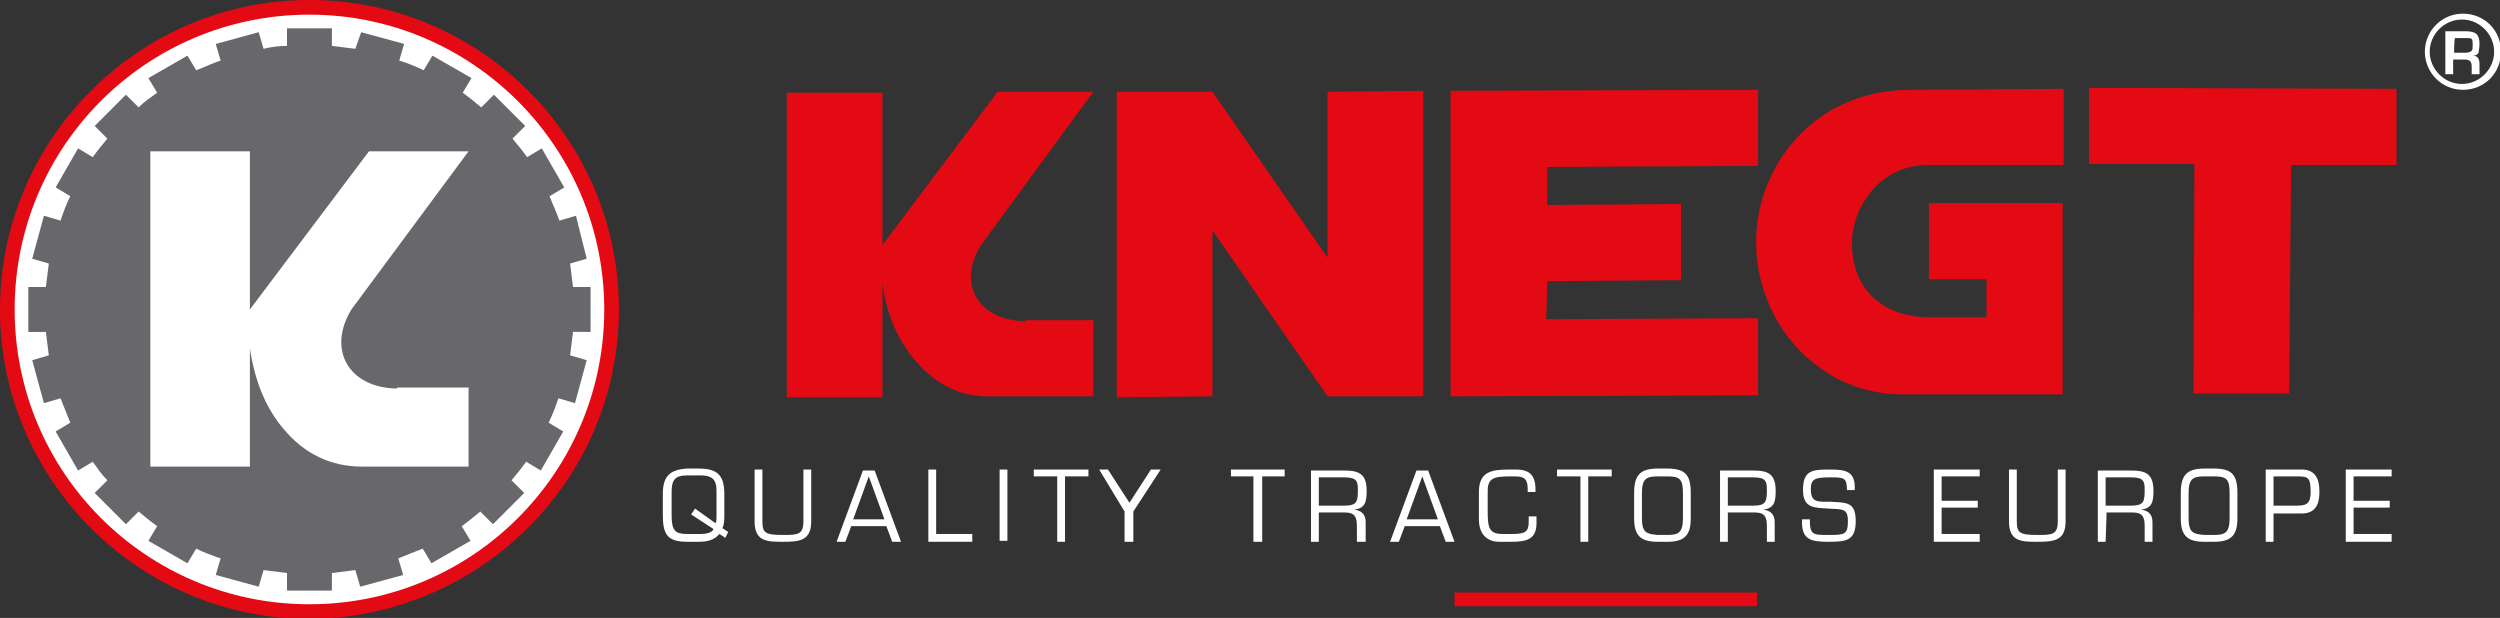
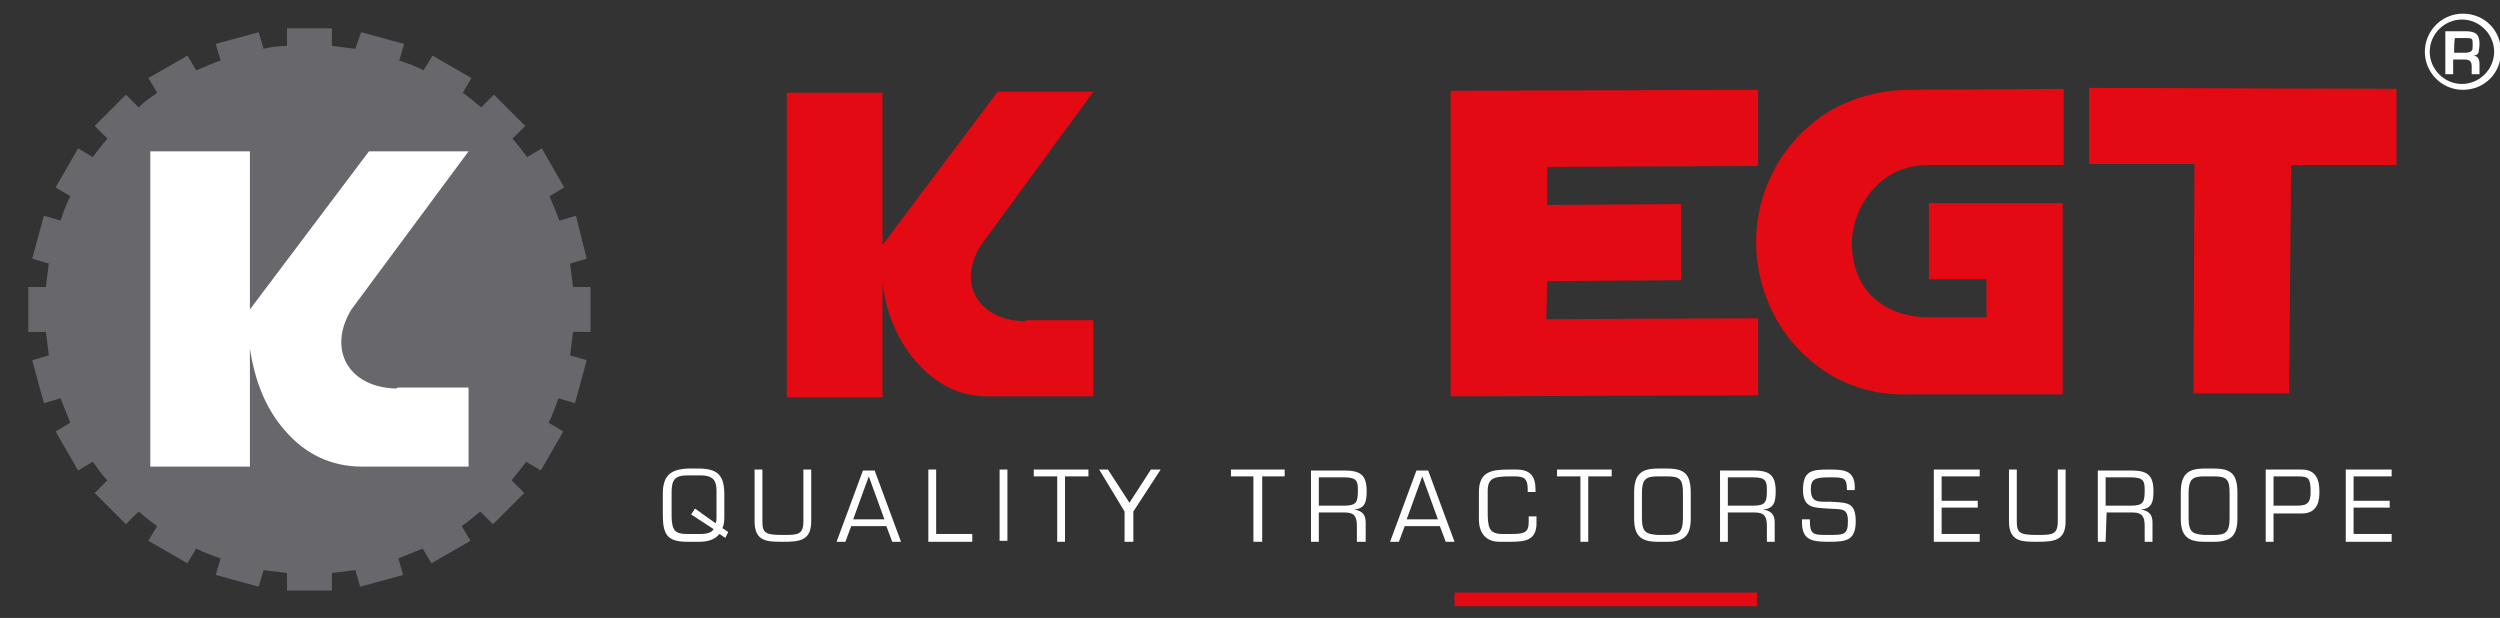
<svg xmlns="http://www.w3.org/2000/svg" version="1.1" id="Laag_1" x="0px" y="0px" viewBox="0 0 256.1 63.3" style="enable-background:new 0 0 256.1 63.3;" xml:space="preserve">
  <rect x="0" y="0" width="256.1" height="63.3" fill="#333333" stroke="none" />
  <style type="text/css"> .st0{fill:#FFFFFF;} .st1{fill:#E30A13;} .st2{fill:#68686C;} </style>
-   <path class="st0" d="M62.6,31.7c0,17.1-13.8,30.9-30.9,30.9S0.7,48.8,0.7,31.7S14.6,0.7,31.7,0.7S62.6,14.6,62.6,31.7L62.6,31.7z" />
-   <path class="st1" d="M31.7,63.4C14.2,63.4,0,49.1,0,31.7S14.2,0,31.7,0s31.7,14.2,31.7,31.7S49.1,63.3,31.7,63.4L31.7,63.4z M31.7,1.5C15,1.5,1.5,15,1.5,31.7S15,61.9,31.7,61.9s30.2-13.5,30.2-30.2S48.3,1.5,31.7,1.5L31.7,1.5z" />
  <path class="st0" d="M248.4,5.3c0,2.1,1.7,3.9,3.9,3.9s3.9-1.7,3.9-3.9s-1.7-3.9-3.9-3.9S248.4,3.2,248.4,5.3 M248.9,5.3 c0-1.8,1.5-3.3,3.3-3.3s3.3,1.5,3.3,3.3s-1.5,3.3-3.3,3.3S248.9,7.1,248.9,5.3" />
  <path class="st0" d="M250.5,7.6V3.2h2.1c0.5,0,0.9,0.1,1.1,0.3c0.2,0.2,0.3,0.5,0.3,1c0,0.4-0.1,0.8-0.1,0.9 c-0.1,0.2-0.3,0.3-0.6,0.3v0c0.5,0,0.7,0.3,0.7,0.9v1h-0.8V6.8c0-0.5-0.2-0.7-0.7-0.7h-1.2v1.5L250.5,7.6L250.5,7.6z M251.4,5.4h1.2 c0.3,0,0.5-0.1,0.6-0.2s0.1-0.3,0.1-0.6s0-0.5-0.1-0.6c-0.1-0.1-0.2-0.1-0.5-0.1h-1.2C251.4,3.9,251.4,5.4,251.4,5.4z" />
-   <polygon class="st1" points="136,9.4 136,26.4 124.2,9.4 114.4,9.4 114.4,40.7 124.2,40.6 124.2,23.6 136,40.6 145.8,40.6 145.8,9.3 " />
  <path class="st1" d="M104.9,32.9c-4.7-0.1-6.9-3.9-4.4-7.8L112,9.4l-9.8,0L90.4,25.1V9.5l-9.8,0l0,31.2l9.8,0V29 c0.4,3.2,1.6,5.9,3.4,8c2.1,2.4,4.6,3.7,7.7,3.6l10.5,0v-7.8l-6.9,0C105,32.9,104.9,32.9,104.9,32.9" />
  <polygon class="st1" points="158.5,28.8 172.2,28.7 172.2,20.9 158.5,21 158.5,17.1 180.1,17 180.1,9.2 148.6,9.3 148.6,40.6 180.1,40.5 180.1,32.6 158.4,32.7 " />
  <polygon class="st1" points="214,9 214,16.8 224.8,16.8 224.7,40.3 234.5,40.3 234.7,16.9 245.5,16.9 245.5,9.1 " />
  <path class="st1" d="M190.8,20.9c1.5-2.6,3.8-4,6.8-4l13.8,0V9.1l-15.7,0.1c-3.1,0-5.9,0.8-8.3,2.2c-2.3,1.4-4.2,3.4-5.5,5.7 c-1.3,2.4-2,4.9-2,7.7c0,2.6,0.6,5.1,1.9,7.6c1.4,2.6,3.3,4.5,5.7,6c2.4,1.4,5.1,2.1,8.1,2l15.7,0V20.8l-13.7,0v7.8l5.9,0v3.9 l-5.9,0c-1.5,0-2.9-0.3-4.1-0.9c-2.5-1.3-3.8-3.6-3.8-6.9C189.8,23.4,190.1,22.1,190.8,20.9" />
  <rect x="149" y="60.7" class="st1" width="31" height="1.4" />
  <path class="st0" d="M74.3,55.1l-0.6-0.4c-0.5,0.6-1.2,0.8-2.1,0.8h-1.2c-2.1,0-2.5-0.8-2.5-2.8v-2.1c0-1.8,0.7-2.5,2.5-2.6h1.2 c1.9,0,2.6,0.7,2.6,2.6v2.1c0,0.6,0,1-0.2,1.4l0.6,0.4L74.3,55.1L74.3,55.1z M73.3,53.6c0.1-0.2,0.1-0.4,0.1-0.6v-2.7 c0-0.9-0.2-1.6-1.6-1.6h-1.4c-1.2,0-1.6,0.4-1.6,1.7v2.4c0,1.6,0.4,1.9,1.6,1.9h1.4c0.5,0,1.1-0.1,1.3-0.5l-2.3-1.5l0.4-0.6 L73.3,53.6L73.3,53.6z" />
  <path class="st0" d="M83.1,48.1v5.3c0,2-1.2,2.1-2.9,2.1c-1.6,0-2.9,0-2.9-2.1v-5.3h0.8v5.3c0,1.2,0.3,1.4,2.1,1.4 c1.5,0,2.1,0,2.1-1.4v-5.3H83.1z" />
  <path class="st0" d="M87.2,53.9l-0.6,1.6h-0.9l2.7-7.3h1.2l2.7,7.3h-0.9l-0.6-1.6H87.2L87.2,53.9z M89,48.8l-1.6,4.4h3.2L89,48.8 L89,48.8z" />
  <polygon class="st0" points="95.9,54.7 99.6,54.7 99.6,55.5 95.1,55.5 95.1,48.1 95.9,48.1 " />
  <rect x="102.4" y="48.1" class="st0" width="0.8" height="7.3" />
  <polygon class="st0" points="109.1,55.5 108.3,55.5 108.3,48.8 105.9,48.8 105.9,48.1 111.5,48.1 111.5,48.8 109.1,48.8 " />
  <polygon class="st0" points="116.1,52.4 116.1,55.5 115.2,55.5 115.2,52.4 112.6,48.1 113.5,48.1 115.7,51.5 117.9,48.1 118.9,48.1 " />
  <polygon class="st0" points="129.3,55.5 128.4,55.5 128.4,48.8 126.1,48.8 126.1,48.1 131.6,48.1 131.6,48.8 129.3,48.8 " />
  <path class="st0" d="M135.1,55.5h-0.8v-7.3h3.4c1.6,0,2.3,0.4,2.3,2.1c0,1-0.1,1.8-1.3,1.9v0c0.8,0.1,1.2,0.5,1.2,1.3v2H139v-1.6 c0-0.9-0.2-1.4-1.2-1.4h-2.7L135.1,55.5L135.1,55.5z M137.7,51.8c1.3,0,1.4-0.4,1.4-1.6c0-0.9-0.1-1.3-1.4-1.3h-2.6v2.9L137.7,51.8 L137.7,51.8z" />
  <path class="st0" d="M143.9,53.9l-0.6,1.6h-0.9l2.7-7.3h1.2l2.7,7.3h-0.9l-0.6-1.6H143.9L143.9,53.9z M145.7,48.8l-1.6,4.4h3.2 L145.7,48.8L145.7,48.8z" />
  <path class="st0" d="M153.6,55.5c-1.3,0-2.1-0.8-2.1-2.3v-2.8c0-2.1,1.3-2.3,3.1-2.3h0.7c1.5,0,2,0.7,2,2.1v0.2h-0.8v-0.2 c0-1-0.2-1.4-1.3-1.4h-0.5c-1.7,0-2.3,0.2-2.3,1.5v2c0,1.7,0.1,2.4,1.5,2.4h1c1.3,0,1.7-0.2,1.7-1.2v-0.6h0.8v0.7 c0,1.7-1.1,1.9-2.6,1.9L153.6,55.5L153.6,55.5z" />
  <polygon class="st0" points="162.7,55.5 161.9,55.5 161.9,48.8 159.5,48.8 159.5,48.1 165.1,48.1 165.1,48.8 162.7,48.8 " />
  <path class="st0" d="M170.8,48c1.8,0,2.4,0.6,2.4,2.5v2.6c0,1.7-0.6,2.4-2.4,2.4h-1c-1.8,0-2.4-0.7-2.4-2.4v-2.6 c0-1.8,0.6-2.5,2.4-2.5H170.8z M169.8,48.8c-1.2,0-1.6,0.3-1.6,1.7v2.6c0,1.5,0.5,1.6,1.6,1.7h1c1.1,0,1.6-0.2,1.6-1.7v-2.6 c0-1.4-0.3-1.7-1.6-1.7H169.8z" />
  <path class="st0" d="M177,55.5h-0.8v-7.3h3.4c1.6,0,2.3,0.4,2.3,2.1c0,1-0.1,1.8-1.3,1.9v0c0.8,0.1,1.2,0.5,1.2,1.3v2h-0.8v-1.6 c0-0.9-0.2-1.4-1.2-1.4H177L177,55.5L177,55.5z M179.6,51.8c1.3,0,1.4-0.4,1.4-1.6c0-0.9-0.1-1.3-1.4-1.3H177v2.9L179.6,51.8 L179.6,51.8z" />
  <path class="st0" d="M184.7,50.2c0-2,0.9-2.1,2.7-2.1c1.6,0,2.7,0.1,2.6,2.1h-0.8c0-1.3-0.3-1.3-1.8-1.3s-1.9,0.2-1.9,1.2 c0,1.4,0.7,1.3,2,1.3c1.7,0.1,2.6,0,2.6,2s-1,2.1-2.8,2.1s-2.8-0.2-2.7-2.3h0.8c0,1.6,0.3,1.6,1.9,1.6s2,0,2-1.4s-0.6-1.2-2-1.3 C185.9,52,184.7,52.1,184.7,50.2" />
  <polygon class="st0" points="198.9,51.3 202.6,51.3 202.6,52 198.9,52 198.9,54.7 202.8,54.7 202.8,55.5 198.1,55.5 198.1,48.1 202.8,48.1 202.8,48.8 198.9,48.8 " />
  <path class="st0" d="M211.6,48.1v5.3c0,2-1.2,2.1-2.9,2.1c-1.6,0-2.9,0-2.9-2.1v-5.3h0.8v5.3c0,1.2,0.3,1.4,2.1,1.4 c1.5,0,2.1,0,2.1-1.4v-5.3H211.6z" />
  <path class="st0" d="M215.7,55.5h-0.8v-7.3h3.4c1.6,0,2.3,0.4,2.3,2.1c0,1-0.1,1.8-1.3,1.9v0c0.8,0.1,1.2,0.5,1.2,1.3v2h-0.8v-1.6 c0-0.9-0.2-1.4-1.2-1.4h-2.7L215.7,55.5L215.7,55.5z M218.3,51.8c1.3,0,1.4-0.4,1.4-1.6c0-0.9-0.1-1.3-1.4-1.3h-2.6v2.9L218.3,51.8 L218.3,51.8z" />
  <path class="st0" d="M226.8,48c1.8,0,2.4,0.6,2.4,2.5v2.6c0,1.7-0.6,2.4-2.4,2.4h-1c-1.8,0-2.4-0.7-2.4-2.4v-2.6 c0-1.8,0.6-2.5,2.4-2.5H226.8z M225.8,48.8c-1.2,0-1.6,0.3-1.6,1.7v2.6c0,1.5,0.5,1.6,1.6,1.7h1c1.1,0,1.6-0.2,1.6-1.7v-2.6 c0-1.4-0.3-1.7-1.6-1.7H225.8z" />
  <path class="st0" d="M232.1,48.1h3.7c1.4,0,1.8,1,1.8,2.2c0,0.7,0,2.3-1.8,2.3h-2.9v2.9h-0.8L232.1,48.1L232.1,48.1z M232.9,48.8v3 h2.1c1.1,0,1.7,0,1.7-1.4s-0.2-1.6-1.3-1.6L232.9,48.8L232.9,48.8z" />
  <polygon class="st0" points="241.1,51.3 244.8,51.3 244.8,52 241.1,52 241.1,54.7 245,54.7 245,55.5 240.3,55.5 240.3,48.1 245,48.1 245,48.8 241.1,48.8 " />
  <path class="st2" d="M60.5,34v-4.6h-1.8c-0.1-0.8-0.2-1.6-0.3-2.4l1.7-0.5L59,22.1l-1.7,0.5c-0.3-0.9-0.7-1.7-1-2.5l1.5-0.9l-2.3-4 l-1.5,0.9c-0.5-0.7-1-1.3-1.5-1.9l1.3-1.3l-3.2-3.2l-1.3,1.3c-0.6-0.5-1.2-1-1.9-1.5l0.9-1.5l-4-2.3l-0.9,1.5 c-0.8-0.4-1.6-0.7-2.5-1l0.5-1.7l-4.4-1.2L36.4,5c-0.8-0.1-1.6-0.2-2.4-0.3V2.9h-4.6v1.8C28.6,4.7,27.8,4.8,27,5l-0.5-1.7l-4.4,1.2 l0.5,1.7c-0.9,0.3-1.7,0.7-2.5,1l-0.9-1.5l-4,2.3l0.9,1.5c-0.7,0.5-1.3,0.9-1.9,1.5l-1.3-1.3l-3.2,3.2l1.3,1.3 c-0.5,0.6-1,1.2-1.5,1.9L8,15.2l-2.3,4l1.5,0.9c-0.4,0.8-0.7,1.6-1,2.5l-1.7-0.5l-1.2,4.4L5,27c-0.1,0.8-0.2,1.6-0.3,2.4H2.9V34h1.8 c0.1,0.8,0.2,1.6,0.3,2.4l-1.7,0.5l1.2,4.4l1.7-0.5c0.3,0.8,0.7,1.7,1,2.5l-1.5,0.9l2.3,4l1.5-0.9c0.5,0.7,0.9,1.3,1.5,1.9l-1.3,1.3 l3.2,3.2l1.3-1.3c0.6,0.5,1.2,1,1.9,1.5l-0.9,1.5l4,2.3l0.9-1.5c0.8,0.4,1.6,0.7,2.5,1l-0.5,1.7l4.4,1.2l0.5-1.7 c0.8,0.1,1.6,0.2,2.4,0.3v1.8H34v-1.8c0.8-0.1,1.6-0.2,2.4-0.3l0.5,1.7l4.4-1.2l-0.5-1.7c0.8-0.3,1.7-0.7,2.5-1l0.9,1.5l4-2.3 l-0.9-1.5c0.7-0.5,1.3-1,1.9-1.5l1.3,1.3l3.2-3.2l-1.3-1.3c0.5-0.6,1-1.2,1.5-1.9l1.5,0.9l2.3-4l-1.5-0.9c0.4-0.8,0.7-1.6,1-2.5 l1.7,0.5l1.2-4.4l-1.7-0.5c0.1-0.8,0.2-1.6,0.3-2.4L60.5,34L60.5,34z" />
  <path class="st0" d="M40.6,39.8c-4.9-0.1-7.1-4-4.6-8.1l12-16.2l-10.2,0L25.6,31.7V15.5l-10.2,0l0,32.3l10.2,0V35.7 c0.5,3.3,1.6,6.1,3.5,8.3c2.1,2.5,4.8,3.8,8,3.8l10.9,0v-8.1l-7.2,0C40.7,39.7,40.6,39.8,40.6,39.8" />
</svg>